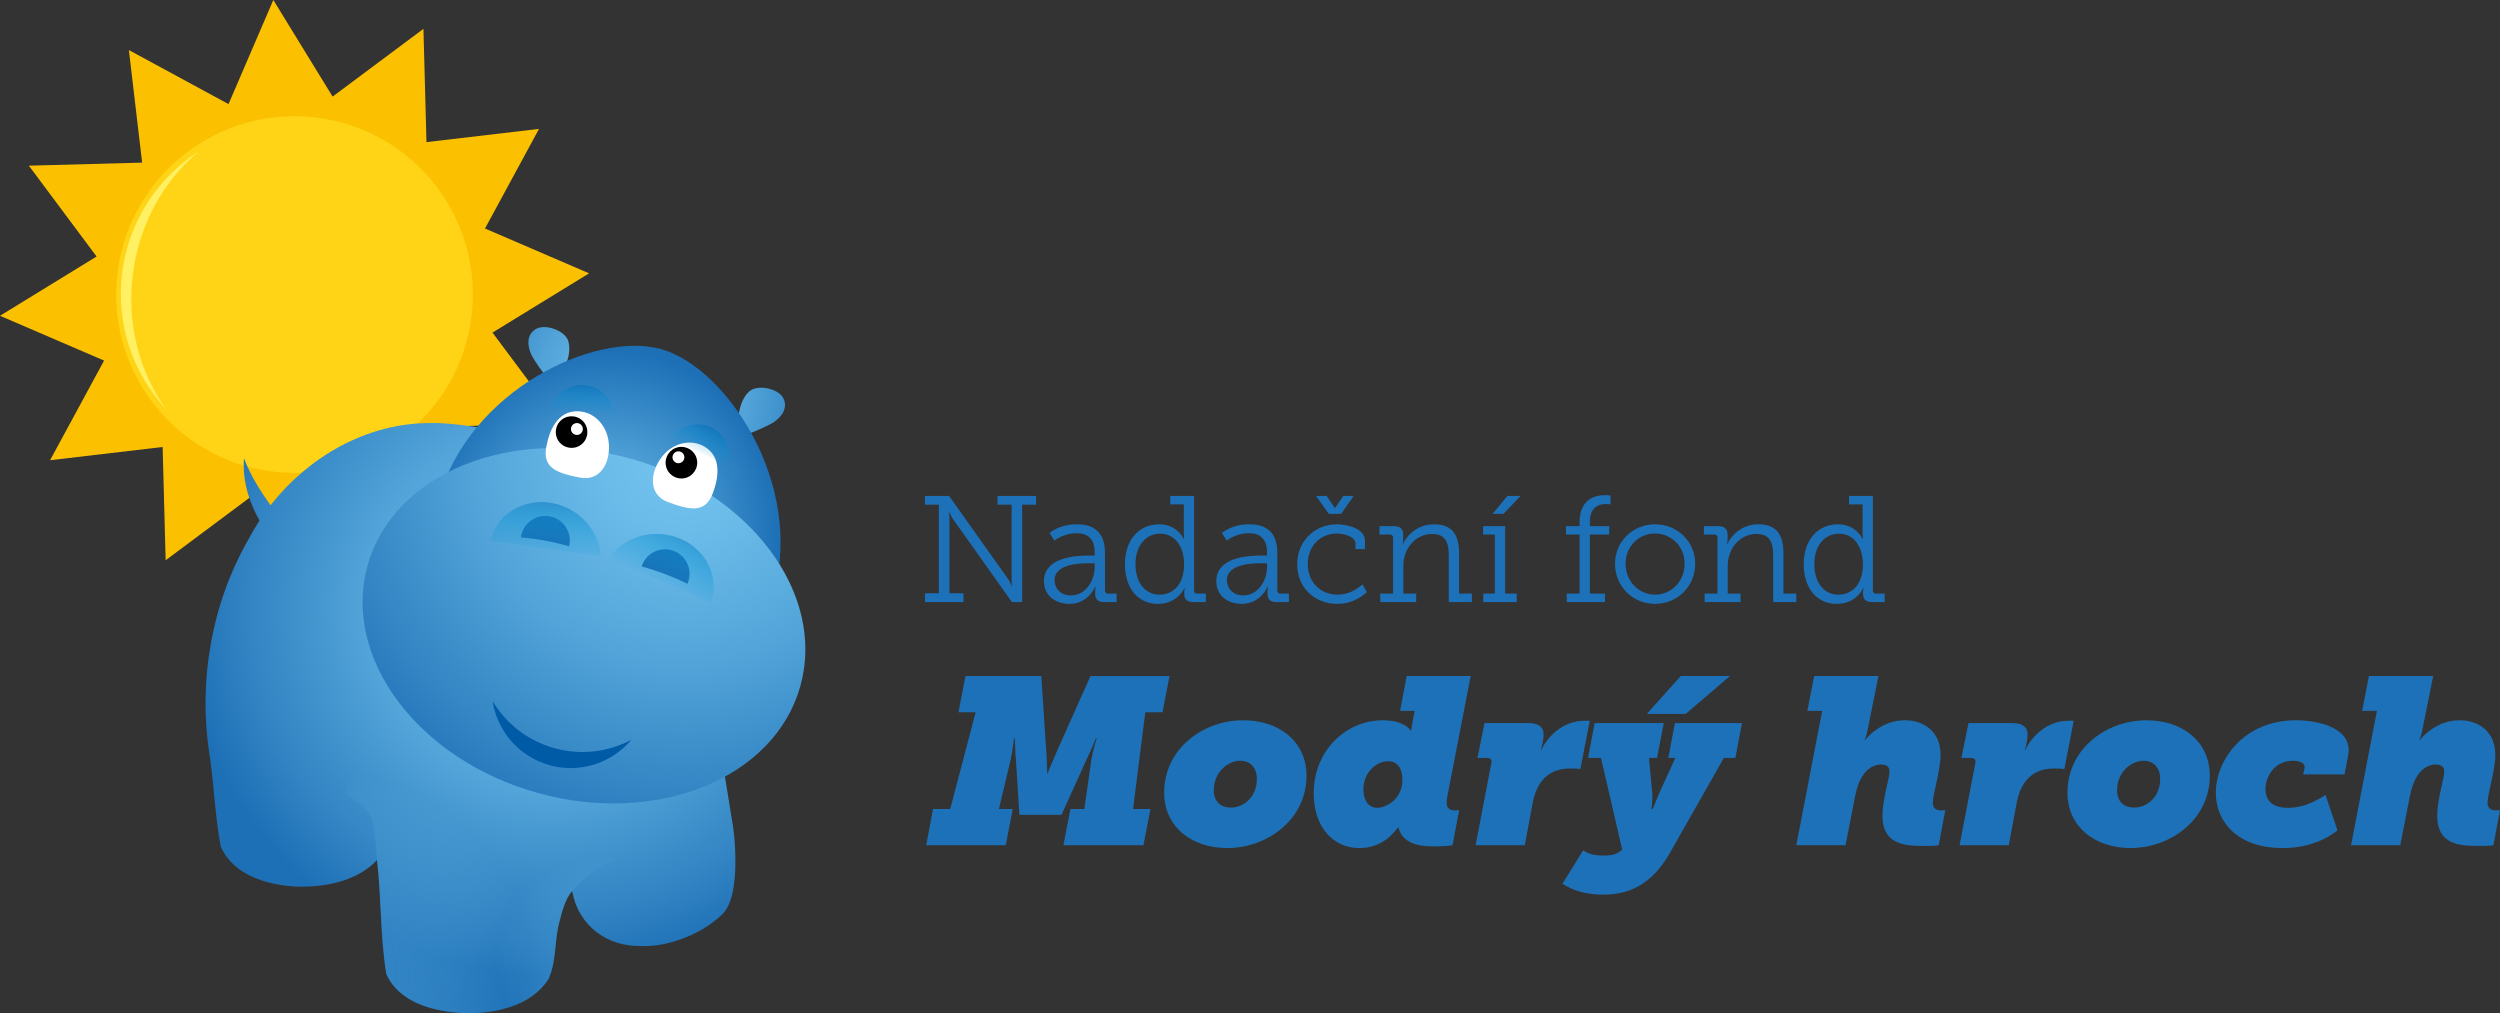
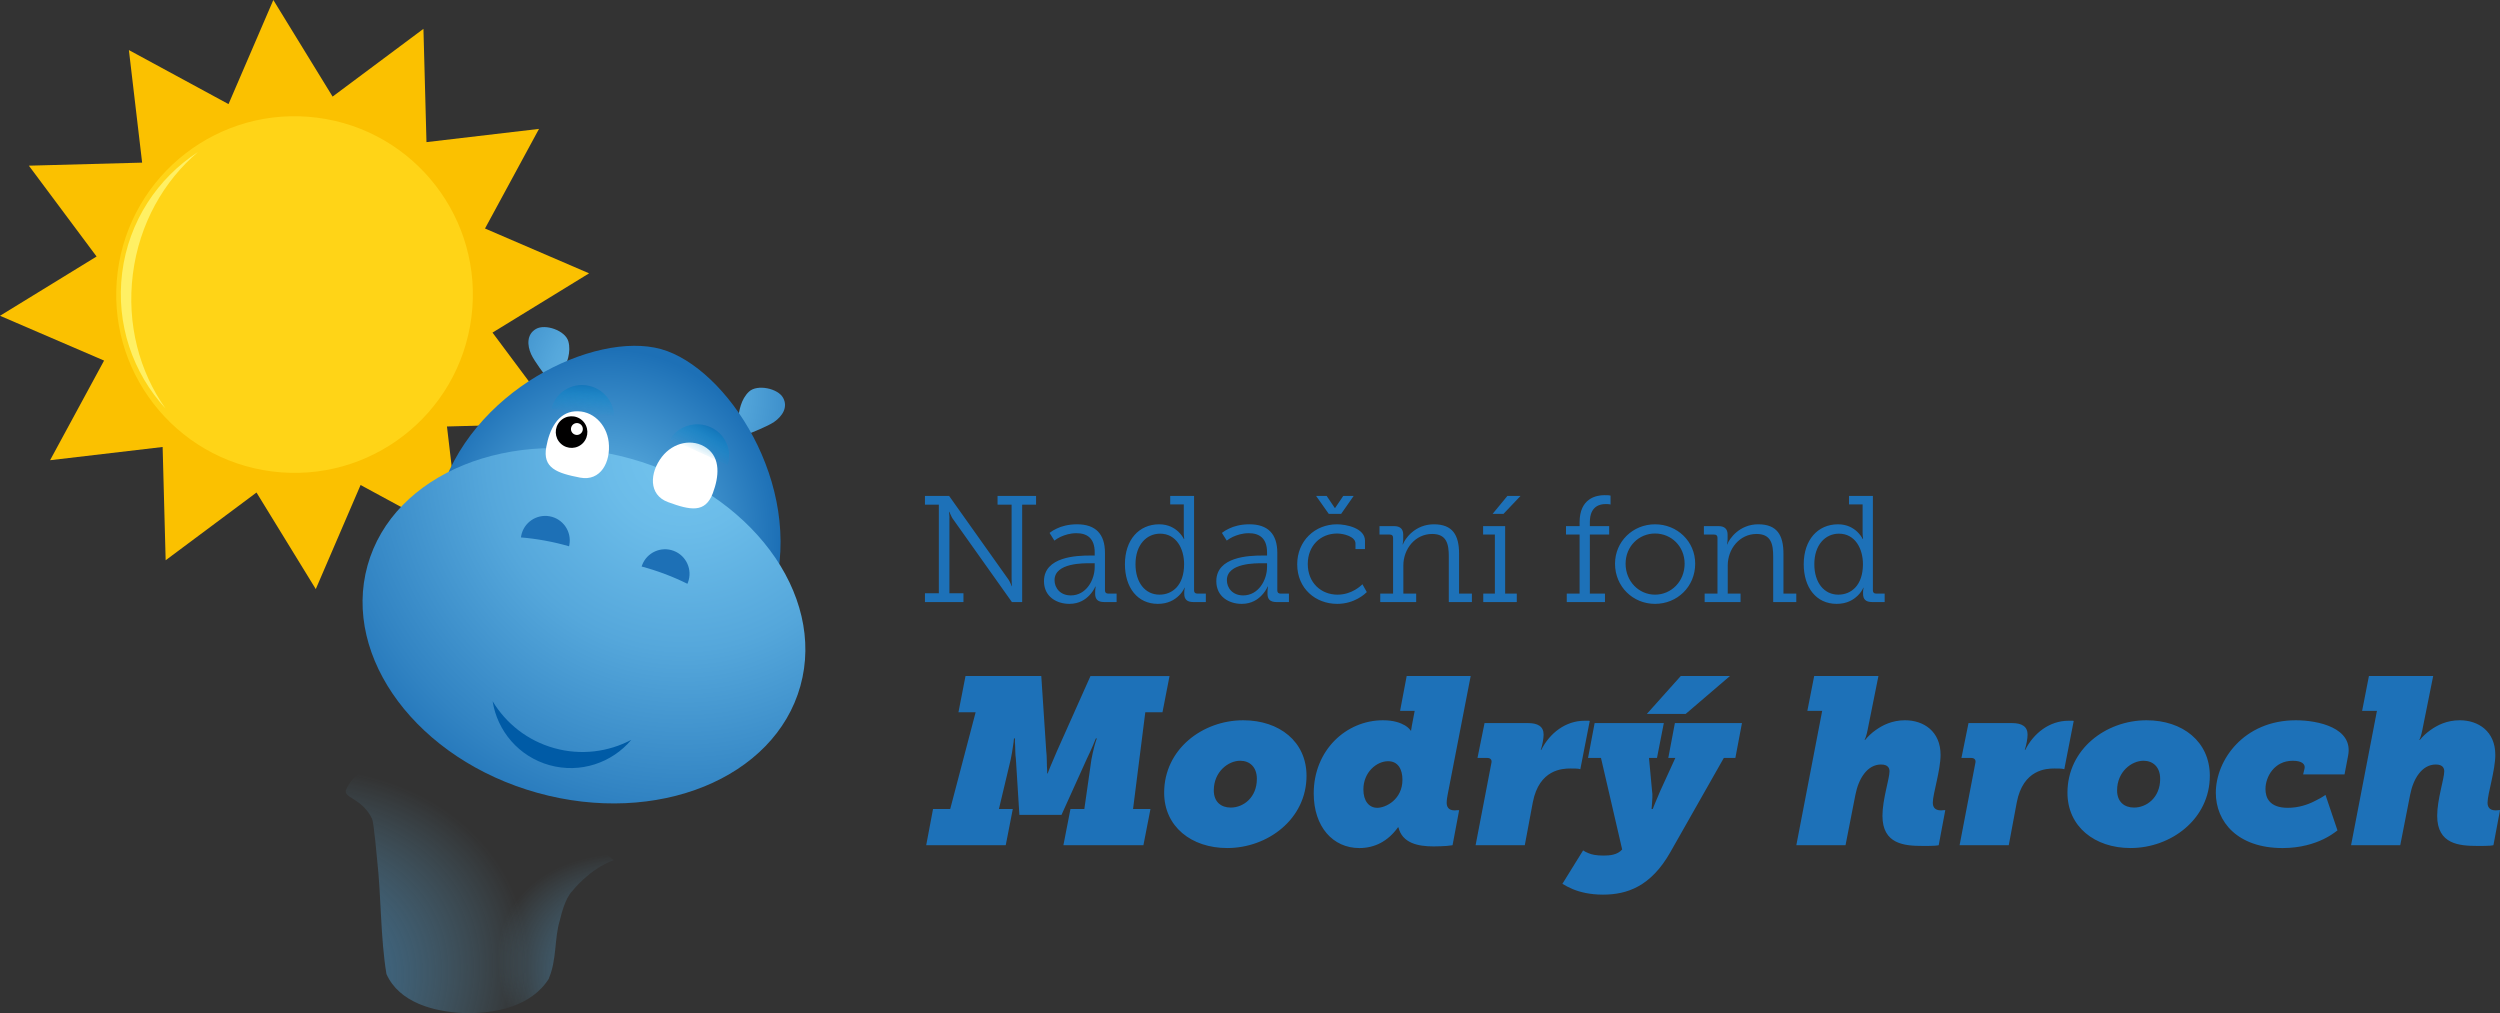
<svg xmlns="http://www.w3.org/2000/svg" viewBox="0 0 246.761 100">
  <rect x="0" y="0" width="246.761" height="100" fill="#333333" stroke="none" />
  <path fill="#fbc100" fill-rule="evenodd" d="M45.425 53.204L35.591 47.873 31.169 58.146 25.318 48.614 16.351 55.3 16.052 44.119 4.943 45.425 10.273 35.591 0 31.169 9.533 25.318 2.848 16.352 14.029 16.052 12.722 4.942 22.556 10.275 26.979 0 32.829 9.534 41.795 2.847 42.095 14.028 53.203 12.722 47.872 22.555 58.146 26.979 48.612 32.829 55.299 41.795 44.118 42.096z" clip-rule="evenodd" />
  <path fill="#ffd417" d="M26.85,46.533c-9.642-1.227-16.464-10.039-15.236-19.681c1.227-9.642,10.039-16.464,19.681-15.237 c9.642,1.228,16.464,10.039,15.237,19.681C45.305,40.939,36.494,47.76,26.85,46.533z" />
  <path fill="#fff064" d="M13.116,27.042c0.63-4.941,3.044-9.18,6.442-12.049c-3.984,2.586-6.852,6.835-7.498,11.915 c-0.646,5.08,1.065,9.911,4.275,13.412C13.765,36.694,12.488,31.985,13.116,27.042z" />
  <radialGradient id="a" cx="-378.984" cy="117.887" r="266.577" gradientTransform="matrix(.137 0 0 .137 106.443 43.736)" gradientUnits="userSpaceOnUse">
    <stop offset="0" stop-color="#73c4ee" />
    <stop offset=".185" stop-color="#6bbce9" />
    <stop offset=".472" stop-color="#55a7db" />
    <stop offset=".824" stop-color="#3284c3" />
    <stop offset="1" stop-color="#1d70b6" />
  </radialGradient>
-   <path fill="url(#a)" d="M72.253,80.98c0,0-4.708-30.156-6.063-28.379c-1.362-1.894-3.299-3.316-5.157-4.709 c-5.245-3.577-11.485-5.86-17.854-6.14c-0.296,0.001-0.594-0.005-0.89,0.006c-6.15,0.045-11.845,3.34-15.584,8.111 c-0.929-1.285-2.018-2.993-2.625-4.646c-0.182,2.523,0.705,4.704,1.537,6.155c-0.387,0.592-0.749,1.199-1.077,1.825 c-3.727,6.496-5.034,14.276-3.797,21.675c0.388,2.879,0.506,5.819,1.044,8.662c1.212,2.865,4.636,3.83,7.497,3.973 c2.802,0.08,5.921-0.511,7.923-2.611c0.454,3.696,0.304,7.571,0.918,11.243c1.263,2.824,4.675,3.703,7.516,3.844 c3.107,0.116,6.804-0.613,8.541-3.438c0.776-1.803,0.533-3.937,1.069-5.681c0.149-0.59,0.513-2.167,1.227-2.909 c0.613,3.466,3.526,5.516,6.855,5.413c2.64,0.129,6.047-1.243,7.92-3.096C73.36,88.38,72.374,81.314,72.253,80.98z" />
  <radialGradient id="b" cx="-582.749" cy="392.991" r="189.638" gradientTransform="matrix(.13 -.045 .037 .106 87.702 29.74)" gradientUnits="userSpaceOnUse">
    <stop offset="0" stop-color="#1d70b6" />
    <stop offset=".201" stop-color="#3b8dcb" stop-opacity=".639" />
    <stop offset="1" stop-color="#73c4ee" stop-opacity="0" />
  </radialGradient>
  <path fill="url(#b)" d="M36.73,80.832c-0.981-2.09-2.938-2.055-2.555-2.921 c2.394-5.418,16.169-1.368,16.169-1.368l3.859,20.007c-1.737,2.826-5.435,3.555-8.541,3.438 c-2.841-0.141-6.252-1.02-7.516-3.844c-0.594-3.548-0.515-7.664-0.918-11.243C37.229,84.901,36.9,81.193,36.73,80.832z" />
  <radialGradient id="c" cx="-280.951" cy="404.024" r="146.574" gradientTransform="matrix(-.122 -.062 .042 -.082 16.781 114.996)" gradientUnits="userSpaceOnUse">
    <stop offset="0" stop-color="#1d70b6" />
    <stop offset=".357" stop-color="#3b8dcb" stop-opacity=".639" />
    <stop offset="1" stop-color="#73c4ee" stop-opacity="0" />
  </radialGradient>
  <path fill="url(#c)" d="M56.477,87.96c0,0,1.688-2.184,4.09-3.059l-6.507-5.258l-4.857,9.235l-3.54,11.11 c3.106,0.116,6.804-0.613,8.541-3.438h-0.022c0.776-1.803,0.533-3.937,1.069-5.681C55.399,90.279,55.763,88.702,56.477,87.96" />
  <radialGradient id="d" cx="-313.842" cy="-34.838" r="148.317" gradientTransform="matrix(.137 0 0 .137 106.443 43.736)" gradientUnits="userSpaceOnUse">
    <stop offset="0" stop-color="#73c4ee" />
    <stop offset=".185" stop-color="#6bbce9" />
    <stop offset=".472" stop-color="#55a7db" />
    <stop offset=".824" stop-color="#3284c3" />
    <stop offset="1" stop-color="#1d70b6" />
  </radialGradient>
  <path fill="url(#d)" d="M55.613,36.548c0.318-0.659,0.788-1.799,0.482-2.864c-0.306-1.064-2.281-1.747-3.194-1.215 c-0.914,0.531-0.878,1.594-0.476,2.493c0.308,0.686,1.419,2.139,1.419,2.139L55.613,36.548z" />
  <radialGradient id="e" cx="-313.836" cy="-34.831" r="146.337" gradientTransform="matrix(.137 0 0 .137 106.443 43.736)" gradientUnits="userSpaceOnUse">
    <stop offset="0" stop-color="#73c4ee" />
    <stop offset=".185" stop-color="#6bbce9" />
    <stop offset=".472" stop-color="#55a7db" />
    <stop offset=".824" stop-color="#3284c3" />
    <stop offset="1" stop-color="#1d70b6" />
  </radialGradient>
  <path fill="url(#e)" d="M72.864,41.353c0.068-0.727,0.257-1.947,1.07-2.7c0.811-0.753,2.854-0.318,3.361,0.611 c0.508,0.927-0.072,1.819-0.882,2.38c-0.618,0.428-2.32,1.097-2.32,1.097L72.864,41.353z" />
  <radialGradient id="f" cx="-914.803" cy="1130.571" r="136.536" gradientTransform="matrix(.124 .034 -.037 .132 214.552 -65.037)" gradientUnits="userSpaceOnUse">
    <stop offset="0" stop-color="#73c4ee" />
    <stop offset="1" stop-color="#1d70b6" />
  </radialGradient>
  <path fill="url(#f)" fill-rule="evenodd" d="M76.383,58.451 c-2.983,10.708-12.803,17.325-21.936,14.78c-9.132-2.543-14.118-13.286-11.136-23.992c2.982-10.708,15.421-16.597,21.936-14.781 C71.697,36.255,79.365,47.744,76.383,58.451z" clip-rule="evenodd" />
  <radialGradient id="g" cx="-284.708" cy="7.582" r="300.269" gradientTransform="matrix(.137 0 0 .137 106.443 43.736)" gradientUnits="userSpaceOnUse">
    <stop offset="0" stop-color="#73c4ee" />
    <stop offset=".185" stop-color="#6bbce9" />
    <stop offset=".472" stop-color="#55a7db" />
    <stop offset=".824" stop-color="#3284c3" />
    <stop offset="1" stop-color="#1d70b6" />
  </radialGradient>
  <path fill="url(#g)" fill-rule="evenodd" d="M79.001,67.715 c-2.535,9.109-14.157,13.829-25.954,10.542c-11.799-3.286-19.306-13.335-16.769-22.444c2.537-9.108,14.157-13.828,25.956-10.543 C74.033,48.557,81.541,58.605,79.001,67.715z" clip-rule="evenodd" />
  <path fill="#fff" d="M69.75,44.22c-1.389-0.991-3.31-0.558-4.419,0.873c-1.202,1.554-1.351,3.747,0.605,4.467 c2.196,0.807,3.674,1.109,4.419-0.872C70.977,47.04,71.138,45.213,69.75,44.22z" />
-   <path fill="#010000" d="M65.73,45.986c0.174,0.843,0.999,1.385,1.844,1.21 c0.845-0.174,1.385-1.001,1.212-1.845c-0.176-0.843-1.001-1.386-1.846-1.211C66.097,44.316,65.554,45.141,65.73,45.986z" />
  <path fill="#fff" d="M67.537,45.266c-0.071,0.316-0.385,0.513-0.702,0.443c-0.316-0.074-0.514-0.387-0.443-0.704 c0.072-0.315,0.385-0.513,0.701-0.442C67.411,44.635,67.608,44.948,67.537,45.266z" />
  <g>
    <path fill="#fff" d="M56.748,40.599c1.699-0.132,3.122,1.234,3.332,3.033c0.226,1.951-0.782,3.906-2.828,3.51 c-2.297-0.445-3.718-0.95-3.331-3.032C54.239,42.378,55.047,40.731,56.748,40.599z" />
    <path fill="#010000" d="M57.56,43.711c-0.585,0.632-1.571,0.668-2.203,0.081 c-0.634-0.586-0.67-1.572-0.084-2.206c0.586-0.63,1.573-0.667,2.205-0.081C58.109,42.091,58.146,43.077,57.56,43.711z" />
    <path fill="#fff" d="M56.387,42.159c-0.105,0.307,0.063,0.639,0.371,0.742c0.307,0.102,0.638-0.064,0.741-0.371 c0.102-0.309-0.064-0.64-0.371-0.742C56.82,41.686,56.489,41.852,56.387,42.159z" />
  </g>
  <path fill="#1d70b6" d="M53.814 53.366c.829.153 1.618.341 2.353.556.011-.047.023-.094.032-.143.241-1.314-.629-2.576-1.941-2.817-1.314-.242-2.577.627-2.816 1.94-.01.047-.016.096-.023.145C52.179 53.108 52.984 53.212 53.814 53.366zM65.633 56.659c-.79-.299-1.563-.546-2.301-.741.014-.048.031-.093.048-.14.472-1.248 1.868-1.879 3.117-1.407 1.249.472 1.879 1.868 1.409 3.117-.018.045-.037.09-.056.135C67.167 57.282 66.423 56.956 65.633 56.659z" />
  <g opacity=".7">
    <linearGradient id="h" x1="-104.432" x2="-107.134" y1="707.308" y2="713.614" gradientTransform="matrix(1.218 .074 -.07 1.146 244.72 -750.705)" gradientUnits="userSpaceOnUse">
      <stop offset="0" stop-color="#1d70b6" />
      <stop offset=".091" stop-color="#127ec1" stop-opacity=".886" />
      <stop offset=".228" stop-color="#088acc" stop-opacity=".714" />
      <stop offset=".408" stop-color="#0292d2" stop-opacity=".488" />
      <stop offset=".798" stop-color="#0094d4" stop-opacity="0" />
    </linearGradient>
-     <path fill="url(#h)" d="M70.184,59.426c0.026-0.076,0.049-0.15,0.071-0.226c0.376-1.327,0.167-2.716-0.585-3.909 c-0.753-1.194-1.961-2.05-3.403-2.411c-0.361-0.09-0.731-0.147-1.099-0.169c-2.076-0.128-4.002,0.833-5.056,2.394L70.184,59.426z" />
  </g>
  <g opacity=".7">
    <linearGradient id="i" x1="4233.266" x2="4230.564" y1="1693.784" y2="1700.089" gradientTransform="matrix(-1.081 -.566 -.532 1.017 5533.81 722.447)" gradientUnits="userSpaceOnUse">
      <stop offset="0" stop-color="#1d70b6" />
      <stop offset=".091" stop-color="#127ec1" stop-opacity=".886" />
      <stop offset=".228" stop-color="#088acc" stop-opacity=".714" />
      <stop offset=".408" stop-color="#0292d2" stop-opacity=".488" />
      <stop offset=".798" stop-color="#0094d4" stop-opacity="0" />
    </linearGradient>
-     <path fill="url(#i)" d="M48.43,53.395c0.017-0.076,0.036-0.153,0.056-0.228c0.364-1.333,1.259-2.414,2.522-3.044 c1.261-0.633,2.74-0.739,4.159-0.305c0.356,0.111,0.703,0.252,1.028,0.425c1.844,0.964,2.997,2.781,3.091,4.663L48.43,53.395z" />
  </g>
  <g opacity=".7">
    <linearGradient id="j" x1="4945.776" x2="4943.914" y1="1669.312" y2="1673.657" gradientTransform="scale(-1 1) rotate(-27.634 -874.27 11025.811)" gradientUnits="userSpaceOnUse">
      <stop offset="0" stop-color="#00509e" />
      <stop offset=".083" stop-color="#0061ab" stop-opacity=".896" />
      <stop offset=".229" stop-color="#0077bd" stop-opacity=".714" />
      <stop offset=".386" stop-color="#0087ca" stop-opacity=".516" />
      <stop offset=".563" stop-color="#0091d2" stop-opacity=".295" />
      <stop offset=".798" stop-color="#0094d4" stop-opacity="0" />
    </linearGradient>
    <path fill="url(#j)" d="M54.434,40.353c0.009-0.046,0.022-0.091,0.035-0.137c0.229-0.794,0.757-1.448,1.488-1.842 c0.731-0.393,1.577-0.478,2.385-0.24c0.202,0.059,0.397,0.139,0.581,0.236c1.04,0.545,1.674,1.604,1.7,2.718L54.434,40.353z" />
  </g>
  <g opacity=".7">
    <linearGradient id="k" x1="-467.921" x2="-469.783" y1="512.263" y2="516.609" gradientTransform="rotate(3.497 7512.46 9096.41)" gradientUnits="userSpaceOnUse">
      <stop offset="0" stop-color="#00509e" />
      <stop offset=".083" stop-color="#0061ab" stop-opacity=".896" />
      <stop offset=".229" stop-color="#0077bd" stop-opacity=".714" />
      <stop offset=".386" stop-color="#0087ca" stop-opacity=".516" />
      <stop offset=".563" stop-color="#0091d2" stop-opacity=".295" />
      <stop offset=".798" stop-color="#0094d4" stop-opacity="0" />
    </linearGradient>
    <path fill="url(#k)" d="M71.826,45.903c0.015-0.047,0.028-0.09,0.04-0.137c0.215-0.797,0.1-1.631-0.322-2.344 c-0.423-0.715-1.104-1.226-1.916-1.439c-0.203-0.053-0.412-0.087-0.62-0.098c-1.173-0.072-2.264,0.508-2.862,1.447L71.826,45.903 z" />
  </g>
  <path fill="#005ba6" d="M54.709,73.845c-2.651-0.739-4.771-2.446-6.086-4.632c0.461,2.929,2.577,5.465,5.617,6.312 c3.043,0.847,6.163-0.229,8.073-2.498C60.056,74.217,57.359,74.584,54.709,73.845z" />
  <g fill="#1d71b8">
    <path d="M91.297 58.561h1.371v-8.748h-1.371v-.864h2.384l5.871 8.271c.075.104.134.238.209.402.045.075.075.164.104.239h.03l-.03-.253c-.015-.164-.015-.343-.015-.477v-7.317h-1.386v-.864h3.8v.864h-1.371v9.612h-1.013l-5.871-8.271c-.075-.119-.149-.283-.208-.417-.045-.075-.075-.149-.105-.224h-.03l.03.253c.015.164.03.328.015.462v7.332h1.386v.865h-3.8V58.561zM107.56 54.835h.492v-.313c0-1.4-.76-1.893-1.803-1.893-.641 0-1.162.179-1.565.358-.224.104-.432.238-.611.373l-.477-.76c.209-.164.447-.313.715-.432.462-.224 1.148-.418 1.997-.418 1.833 0 2.757.953 2.757 2.817v3.696c0 .224.104.328.328.328h.82v.835h-1.222c-.641 0-.894-.284-.894-.82v-.134c0-.179.015-.328.03-.432.015-.06.015-.105.015-.149h-.03c-.134.313-.328.596-.566.849-.402.432-1.028.864-1.997.864-1.237 0-2.504-.7-2.504-2.235C103.045 54.94 106.294 54.835 107.56 54.835zM105.697 58.77c1.505 0 2.355-1.506 2.355-2.817v-.358h-.432c-.611 0-3.532-.059-3.532 1.669C104.088 58.04 104.654 58.77 105.697 58.77zM114.417 51.751c.894 0 1.49.358 1.892.73.224.223.417.462.551.73h.03c0-.045 0-.104-.015-.164-.015-.105-.03-.254-.03-.418v-2.846h-1.341v-.835h2.355v9.314c0 .224.104.328.328.328h.835v.835h-1.237c-.641 0-.894-.284-.894-.82v-.134c0-.135.015-.239.03-.343l.03-.119h-.03c-.134.283-.313.551-.566.79-.417.403-1.058.805-2.071.805-2.012 0-3.249-1.609-3.249-3.919C111.034 53.286 112.42 51.751 114.417 51.751zM114.447 58.695c1.252 0 2.429-.894 2.429-3.01 0-1.535-.775-3.01-2.369-3.01-1.341 0-2.429 1.103-2.429 3.01C112.077 57.518 113.046 58.695 114.447 58.695zM124.571 54.835h.492v-.313c0-1.4-.76-1.893-1.803-1.893-.641 0-1.162.179-1.565.358-.224.104-.432.238-.611.373l-.477-.76c.209-.164.447-.313.715-.432.462-.224 1.148-.418 1.997-.418 1.833 0 2.757.953 2.757 2.817v3.696c0 .224.104.328.327.328h.82v.835h-1.222c-.641 0-.894-.284-.894-.82v-.134c0-.179.015-.328.03-.432.015-.06.015-.105.015-.149h-.029c-.135.313-.328.596-.567.849-.402.432-1.028.864-1.997.864-1.237 0-2.504-.7-2.504-2.235C120.055 54.94 123.304 54.835 124.571 54.835zM122.708 58.77c1.505 0 2.355-1.506 2.355-2.817v-.358h-.432c-.611 0-3.532-.059-3.532 1.669C121.098 58.04 121.665 58.77 122.708 58.77zM131.959 51.751c.954 0 2.772.387 2.772 1.624v.82h-.939v-.551c0-.67-1.132-.983-1.818-.983-1.624 0-2.891 1.192-2.891 3.01 0 1.863 1.326 3.025 2.936 3.025 1.446 0 2.354-.925 2.459-1.028l.432.774c-.149.149-1.192 1.162-2.921 1.162-2.146 0-3.949-1.52-3.949-3.904C128.041 53.375 129.799 51.751 131.959 51.751zM129.903 48.949h1.043l.805 1.192h.03l.805-1.192h1.028l-1.237 1.773h-1.222L129.903 48.949zM136.238 58.591h1.266v-5.499c0-.224-.104-.328-.328-.328h-1.013V51.93h1.431c.611 0 .909.283.909.834v.433c0 .164-.015.268-.03.372l-.03.164h.03c.193-.551 1.192-1.982 3.055-1.982 1.848 0 2.489 1.058 2.489 2.906v3.934h1.266v.835h-2.28v-4.501c0-1.192-.193-2.221-1.639-2.221-1.669 0-2.847 1.461-2.847 3.115v2.772h1.267v.835h-3.547V58.591zM146.404 58.591h1.147v-5.827h-1.162V51.93h2.176v6.661h1.148v.835h-3.308V58.591zM148.788 48.949h1.297l-1.684 1.773h-1.074L148.788 48.949zM154.646 58.591h1.267v-5.827h-1.342V51.93h1.342v-.387c0-2.37 1.669-2.668 2.444-2.668.194 0 .343 0 .447.015l.164.03v.879l-.134-.03c-.104-.015-.208-.015-.373-.015-.507 0-1.535.179-1.535 1.774v.402h1.907v.834h-1.907v5.827h1.491v.835h-3.771V58.591zM163.359 51.751c2.191 0 3.964 1.684 3.964 3.889 0 2.266-1.773 3.964-3.964 3.964-2.175 0-3.949-1.698-3.949-3.964C159.411 53.435 161.184 51.751 163.359 51.751zM163.359 58.695c1.609 0 2.921-1.312 2.921-3.056 0-1.713-1.312-2.98-2.921-2.98-1.594 0-2.906 1.267-2.906 2.98C160.454 57.384 161.765 58.695 163.359 58.695zM168.257 58.591h1.266v-5.499c0-.224-.104-.328-.328-.328h-1.013V51.93h1.43c.611 0 .909.283.909.834v.433c0 .164-.015.268-.03.372l-.03.164h.03c.194-.551 1.192-1.982 3.055-1.982 1.848 0 2.489 1.058 2.489 2.906v3.934h1.266v.835h-2.28v-4.501c0-1.192-.194-2.221-1.639-2.221-1.669 0-2.847 1.461-2.847 3.115v2.772h1.266v.835h-3.546V58.591zM181.421 51.751c.894 0 1.49.358 1.892.73.224.223.417.462.551.73h.03c0-.045 0-.104-.015-.164-.015-.105-.03-.254-.03-.418v-2.846h-1.342v-.835h2.355v9.314c0 .224.104.328.328.328h.834v.835h-1.237c-.64 0-.894-.284-.894-.82v-.134c0-.135.015-.239.03-.343l.029-.119h-.029c-.135.283-.313.551-.567.79-.417.403-1.058.805-2.071.805-2.012 0-3.249-1.609-3.249-3.919C178.038 53.286 179.424 51.751 181.421 51.751zM181.451 58.695c1.252 0 2.429-.894 2.429-3.01 0-1.535-.775-3.01-2.369-3.01-1.342 0-2.429 1.103-2.429 3.01C179.082 57.518 180.05 58.695 181.451 58.695zM92.095 79.85h1.696l2.508-9.546h-1.696l.697-3.577h7.479l.488 7.387c.07.58.046 1.114.07 1.556.023.256.023.465.023.674h.046l.256-.65.674-1.579 3.298-7.387h7.804l-.697 3.577h-1.696l-1.208 9.546h1.719l-.697 3.577h-7.897l.697-3.577h1.37l.697-4.877c.07-.395.186-.906.302-1.347.07-.256.139-.488.232-.744h-.093l-.279.674c-.162.395-.395.883-.604 1.324l-2.509 5.551h-4.157l-.348-5.551c-.07-.441-.047-.906-.07-1.301-.023-.232-.023-.465-.023-.697h-.093c-.023.256-.047.488-.093.744-.07.441-.139.952-.232 1.347l-1.161 4.877h1.37l-.697 3.577h-7.851L92.095 79.85zM122.711 71.094c3.577 0 6.248 2.114 6.248 5.481 0 4.274-3.832 7.13-7.827 7.13-3.531 0-6.225-2.114-6.225-5.458C114.907 73.951 118.693 71.094 122.711 71.094zM121.48 79.711c1.231 0 2.578-.975 2.578-2.834 0-1.184-.72-1.788-1.649-1.788-1.161 0-2.602 1.068-2.602 2.926C119.808 79.154 120.528 79.711 121.48 79.711zM136.499 71.094c1.092 0 1.742.255 2.183.511.256.162.441.325.558.511h.047c0-.07 0-.116.023-.186l.047-.302.278-1.463h-1.44l.65-3.438h6.318l-2.277 11.73c0 .069-.093.418-.093.767 0 .395.162.766.79.766.093 0 .185-.023.278-.023h.163l-.651 3.461-.58.069c-.348.023-.836.047-1.3.047-1.534 0-3.089-.325-3.461-1.881h-.047c-.999 1.394-2.323 2.044-3.809 2.044-2.625 0-4.506-2.114-4.506-5.388C129.67 74.044 132.876 71.094 136.499 71.094zM135.942 79.734c.859 0 2.485-.836 2.485-2.764 0-1.022-.418-1.835-1.417-1.835-1.114 0-2.438 1.069-2.438 2.788C134.571 79.061 135.128 79.734 135.942 79.734zM147.205 75.321c.07-.256-.023-.511-.418-.511h-.952l.696-3.438h4.297c.953 0 1.533.325 1.533 1.138 0 .372-.116 1.022-.279 1.51h.047c.836-1.672 2.415-2.88 4.274-2.88h.348c.07 0 .116 0 .163.023l-.929 4.761-.209-.047c-.162-.023-.372-.023-.767-.023-.766 0-3.089.07-3.716 3.345l-.79 4.227h-4.855L147.205 75.321zM156.259 83.938c.139.093.302.186.488.256.348.162.813.255 1.533.255.627 0 1.37-.069 1.835-.603l-2.091-9.036h-1.277l.65-3.438h6.829l-.674 3.438h-.79l.302 3.252c.069.395.023.859 0 1.208l-.047.58h.116l.233-.58.511-1.208 1.487-3.252h-.696l.65-3.438h6.62l-.65 3.438h-1.138l-5.273 9.291c-1.927 3.414-4.297 4.204-6.666 4.204-1.277 0-2.277-.255-2.95-.534-.395-.162-.744-.349-1.046-.534L156.259 83.938zM165.898 66.727h4.854l-4.366 3.739h-3.832L165.898 66.727zM179.857 70.165h-1.463l.674-3.438h6.341l-1.068 5.319c-.046.256-.116.511-.186.72l-.116.278h.047c.302-.371.651-.696 1.046-.975.673-.487 1.626-.975 2.903-.975 1.835 0 3.507 1.091 3.507 3.414 0 1.533-.766 3.856-.766 4.715 0 .395.162.766.813.766.093 0 .186-.023.279-.023h.139l-.65 3.461c-.07.023-.186.023-.348.047-.256.023-.65.023-1.231.023-1.789 0-3.972-.162-3.972-2.973 0-1.626.697-3.67.697-4.39 0-.256-.093-.674-.836-.674-1.37 0-2.229 1.417-2.532 2.996l-.975 4.971h-4.855L179.857 70.165zM194.974 75.321c.07-.256-.023-.511-.418-.511h-.953l.697-3.438h4.297c.953 0 1.534.325 1.534 1.138 0 .372-.116 1.022-.279 1.51h.047c.836-1.672 2.416-2.88 4.274-2.88h.348c.07 0 .116 0 .163.023l-.929 4.761-.209-.047c-.162-.023-.371-.023-.766-.023-.767 0-3.089.07-3.717 3.345l-.79 4.227h-4.854L194.974 75.321zM211.871 71.094c3.577 0 6.248 2.114 6.248 5.481 0 4.274-3.832 7.13-7.827 7.13-3.531 0-6.225-2.114-6.225-5.458C204.067 73.951 207.854 71.094 211.871 71.094zM210.64 79.711c1.231 0 2.578-.975 2.578-2.834 0-1.184-.72-1.788-1.649-1.788-1.161 0-2.602 1.068-2.602 2.926C208.968 79.154 209.688 79.711 210.64 79.711zM226.609 71.094c2.183 0 5.713.743 5.156 3.507l-.349 1.835h-4.088l.14-.58c.093-.395-.21-.766-1.162-.766-1.835 0-2.694 1.602-2.694 2.787 0 .813.348 1.858 2.207 1.858 1.021 0 1.951-.302 2.624-.65.395-.186.767-.395 1.092-.627l1.184 3.507c-.395.302-.836.604-1.371.859-.905.441-2.275.883-4.041.883-4.46 0-6.596-2.602-6.596-5.458C218.712 75.019 221.476 71.094 226.609 71.094zM234.614 70.165h-1.463l.673-3.438h6.341l-1.068 5.319c-.047.256-.117.511-.186.72l-.116.278h.047c.302-.371.65-.696 1.045-.975.674-.487 1.626-.975 2.903-.975 1.835 0 3.508 1.091 3.508 3.414 0 1.533-.766 3.856-.766 4.715 0 .395.162.766.813.766.093 0 .185-.023.278-.023h.14l-.651 3.461c-.069.023-.185.023-.348.047-.255.023-.65.023-1.231.023-1.789 0-3.972-.162-3.972-2.973 0-1.626.697-3.67.697-4.39 0-.256-.093-.674-.836-.674-1.371 0-2.23 1.417-2.532 2.996l-.976 4.971h-4.854L234.614 70.165z" />
  </g>
</svg>